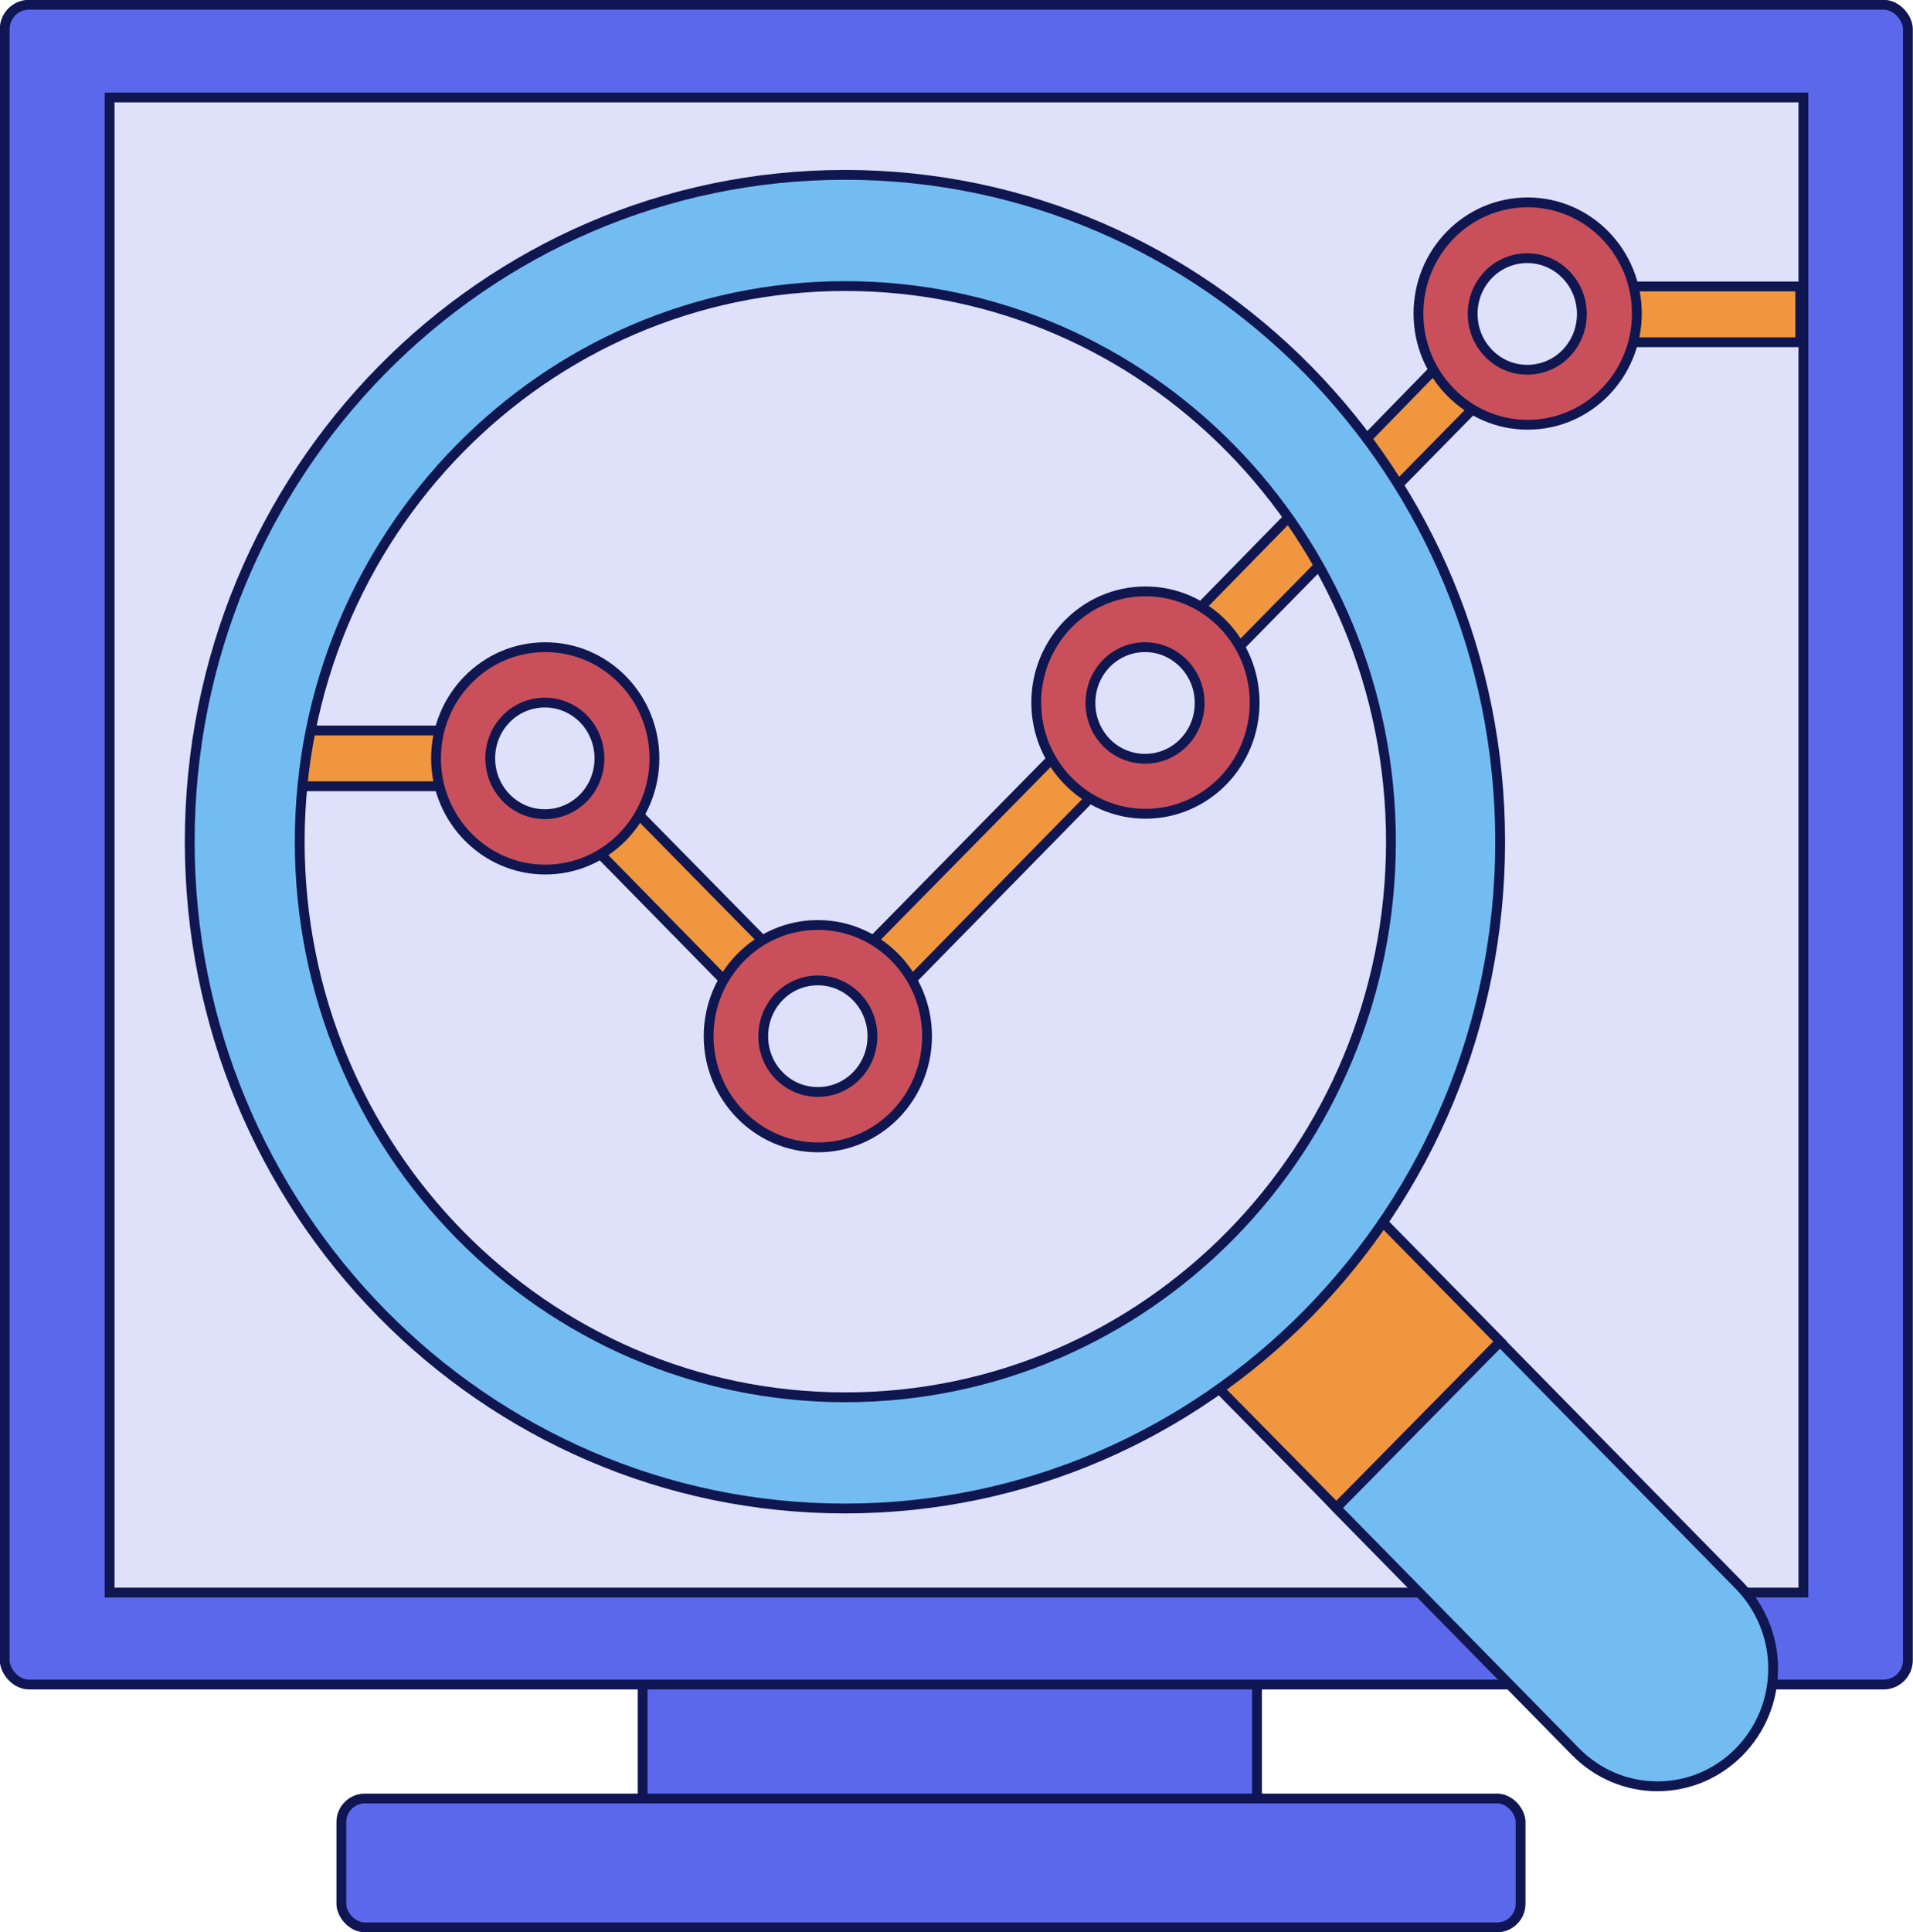
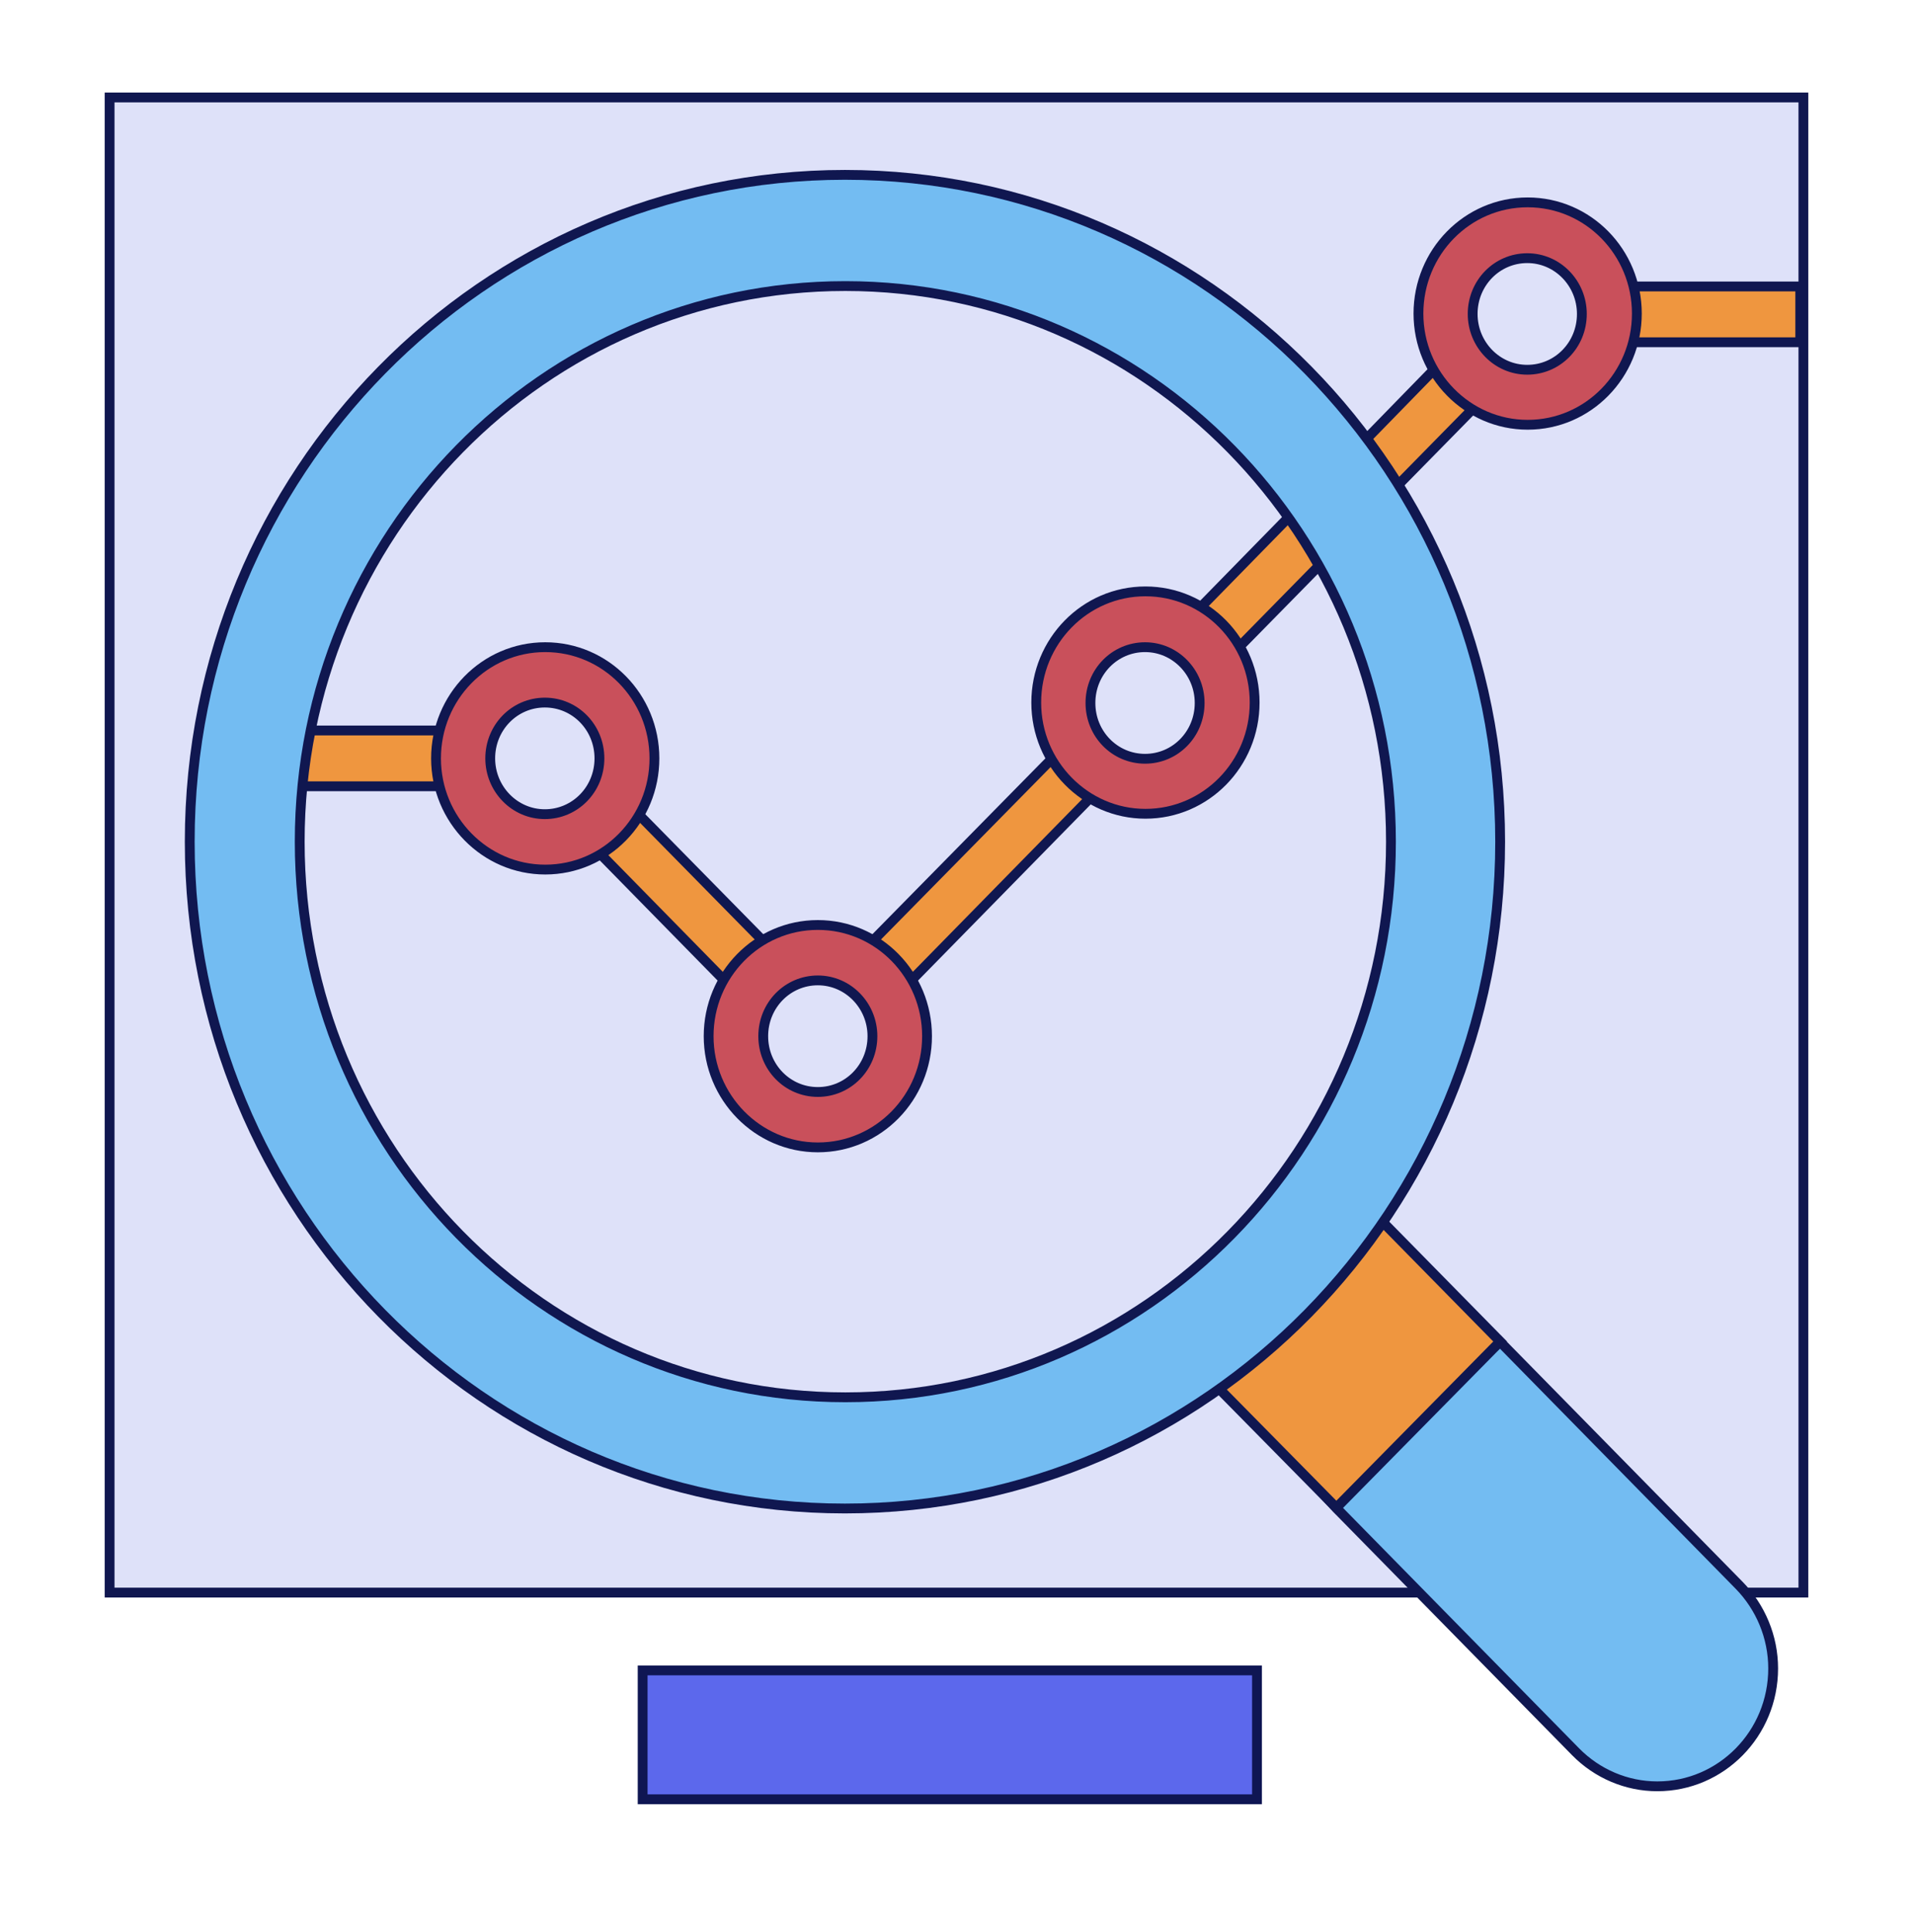
<svg xmlns="http://www.w3.org/2000/svg" data-name="Layer 2" id="Layer_2" viewBox="0 0 48.7 49.17">
  <defs>
    <style>
      .cls-1 {
        stroke-width: 0px;
      }

      .cls-1, .cls-2 {
        fill: #dee1f9;
      }

      .cls-3 {
        fill: #5c68ec;
        stroke: #0f1653;
      }

      .cls-3, .cls-4, .cls-2, .cls-5, .cls-6 {
        stroke-miterlimit: 10;
        stroke-width: .25px;
      }

      .cls-4 {
        fill: #ef963f;
      }

      .cls-4, .cls-2, .cls-5, .cls-6 {
        stroke: #101750;
      }

      .cls-5 {
        fill: #73bcf2;
      }

      .cls-6 {
        fill: #c9505b;
      }
    </style>
  </defs>
  <g data-name="Layer 1" id="Layer_1-2">
    <g>
      <rect class="cls-3" height="3.28" width="15.64" x="16.36" y="42.51" />
-       <rect class="cls-3" height="3.28" rx=".6" ry=".6" width="30.02" x="8.69" y="45.77" />
-       <rect class="cls-3" height="42.75" rx=".62" ry=".62" width="48.45" x=".12" y=".12" />
      <rect class="cls-2" height="38.05" width="43.12" x="2.79" y="2.48" />
      <g>
        <path class="cls-5" d="M33.66,37.99l4.53-3.84,6.08,6.19c.55.56.87,1.32.87,2.12h0c0,1.66-1.32,3-2.95,3h0c-.78,0-1.53-.32-2.08-.88l-6.08-6.19-.36-.39Z" />
        <polygon class="cls-4" points="38.19 34.14 34.02 38.37 30.55 34.85 34.71 30.6 38.19 34.14" />
        <ellipse class="cls-1" cx="21.51" cy="21.42" rx="13.89" ry="14.14" />
        <g>
          <polygon class="cls-4" points="19.92 24.45 18.94 25.46 14.77 21.21 15.75 20.21 19.92 24.45" />
          <polygon class="cls-4" points="28.26 19.79 22.7 25.46 21.72 24.45 27.28 18.8 28.26 19.79" />
          <rect class="cls-4" height="1.42" width="4.86" x="40.97" y="7.29" />
          <rect class="cls-4" height="1.42" width="4.17" x="7.62" y="18.59" />
          <polygon class="cls-4" points="37.98 9.91 35.21 12.73 34.23 11.74 37 8.9 37.98 9.91" />
        </g>
        <g>
          <path class="cls-6" d="M13.88,22.13c-1.53,0-2.78-1.27-2.78-2.83s1.24-2.83,2.78-2.83,2.78,1.27,2.78,2.83c0,1.56-1.24,2.83-2.78,2.83ZM13.87,17.88c-.77,0-1.39.63-1.39,1.42,0,.78.62,1.42,1.39,1.42s1.39-.63,1.39-1.42-.62-1.42-1.39-1.42Z" />
          <path class="cls-6" d="M20.82,29.2c-1.53,0-2.78-1.27-2.78-2.83,0-1.56,1.24-2.83,2.78-2.83s2.78,1.27,2.78,2.83c0,1.56-1.24,2.83-2.78,2.83ZM20.82,24.95c-.77,0-1.39.63-1.39,1.42s.62,1.42,1.39,1.42,1.39-.63,1.39-1.42c0-.78-.62-1.42-1.39-1.42Z" />
          <path class="cls-6" d="M38.89,10.81c-1.53,0-2.78-1.27-2.78-2.83,0-1.56,1.24-2.83,2.78-2.83s2.78,1.27,2.78,2.83c0,1.56-1.24,2.83-2.78,2.83ZM38.88,6.57c-.77,0-1.39.63-1.39,1.42,0,.78.62,1.42,1.39,1.42s1.39-.63,1.39-1.42c0-.78-.62-1.42-1.39-1.42Z" />
        </g>
        <polygon class="cls-4" points="33.82 14.15 31.04 16.98 30.06 15.97 32.83 13.14 33.82 14.15" />
        <g>
-           <path class="cls-5" d="M21.51,4.45c-9.21,0-16.68,7.6-16.68,16.97,0,9.37,7.47,16.97,16.68,16.97s16.68-7.6,16.68-16.97c0-9.37-7.47-16.97-16.68-16.97ZM21.52,35.56c-7.67,0-13.89-6.33-13.89-14.14,0-7.81,6.22-14.14,13.89-14.14,7.67,0,13.89,6.34,13.89,14.14,0,7.81-6.22,14.14-13.89,14.14Z" />
+           <path class="cls-5" d="M21.51,4.45c-9.21,0-16.68,7.6-16.68,16.97,0,9.37,7.47,16.97,16.68,16.97s16.68-7.6,16.68-16.97c0-9.37-7.47-16.97-16.68-16.97ZM21.52,35.56c-7.67,0-13.89-6.33-13.89-14.14,0-7.81,6.22-14.14,13.89-14.14,7.67,0,13.89,6.34,13.89,14.14,0,7.81-6.22,14.14-13.89,14.14" />
          <path class="cls-6" d="M29.16,20.71c-1.53,0-2.78-1.27-2.78-2.83,0-1.56,1.24-2.83,2.78-2.83s2.78,1.27,2.78,2.83c0,1.56-1.24,2.83-2.78,2.83ZM29.15,16.47c-.77,0-1.39.63-1.39,1.42s.62,1.42,1.39,1.42,1.39-.63,1.39-1.42c0-.78-.62-1.42-1.39-1.42Z" />
        </g>
      </g>
    </g>
  </g>
</svg>